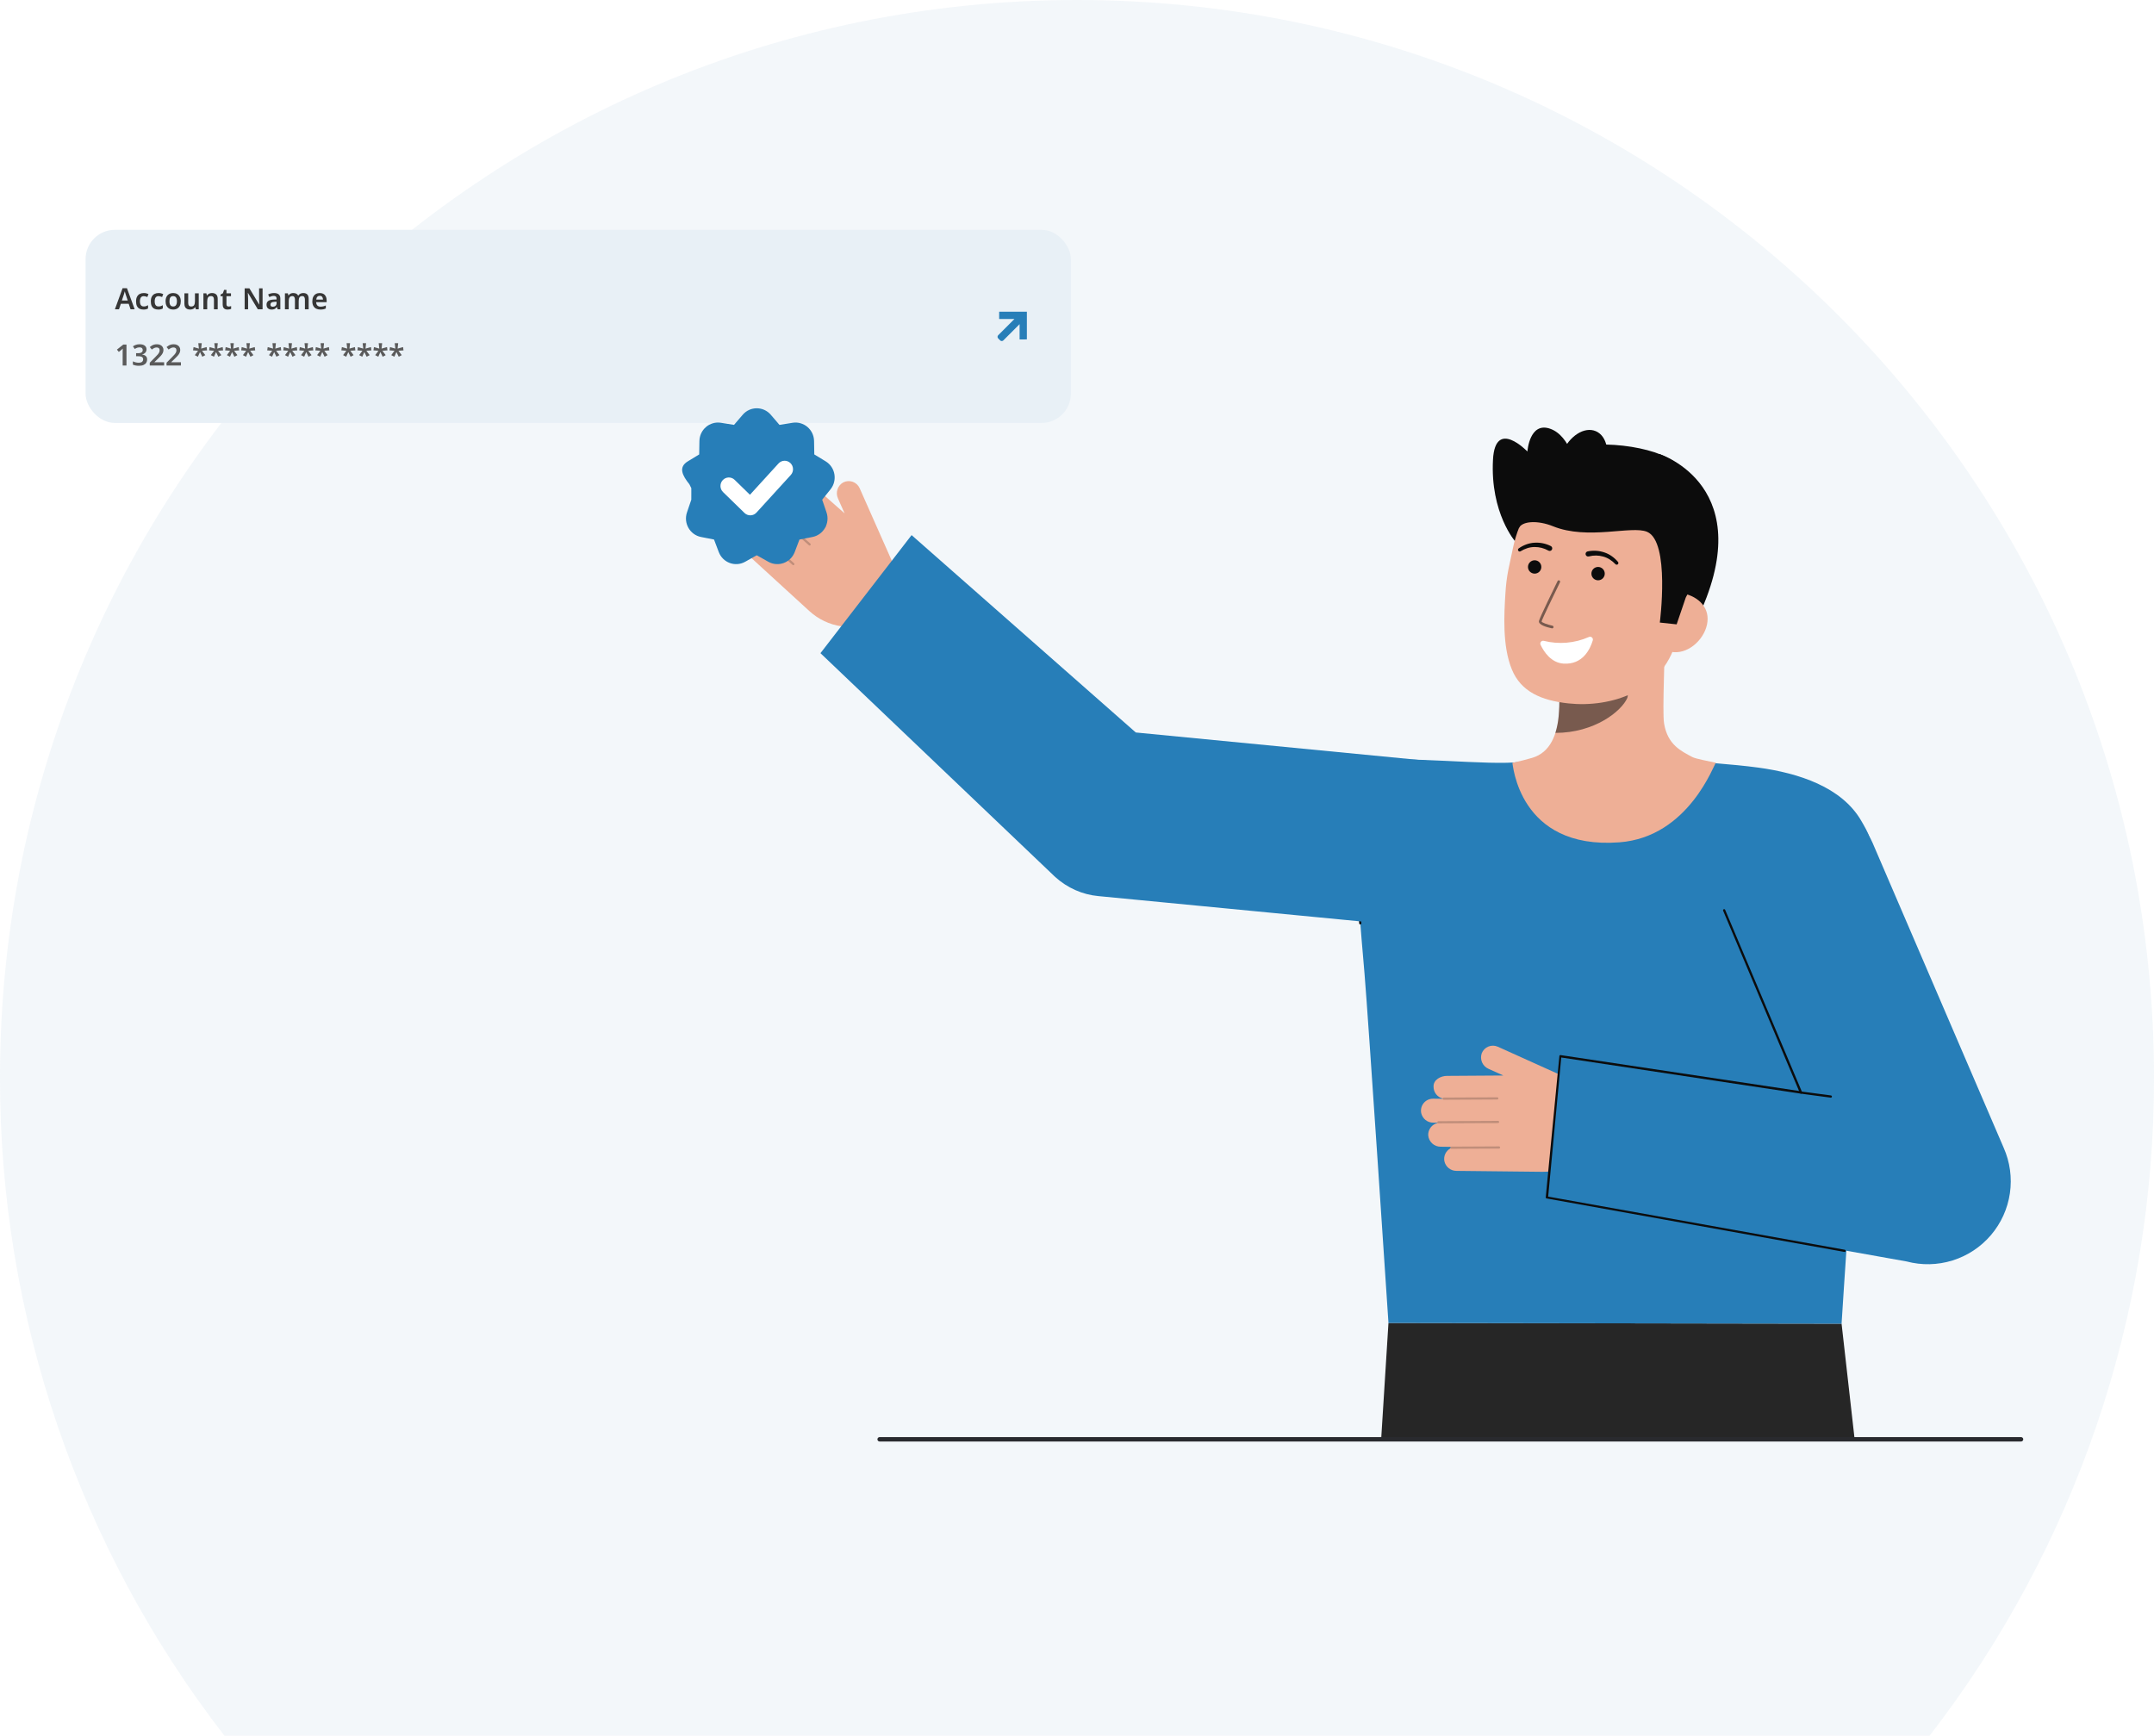
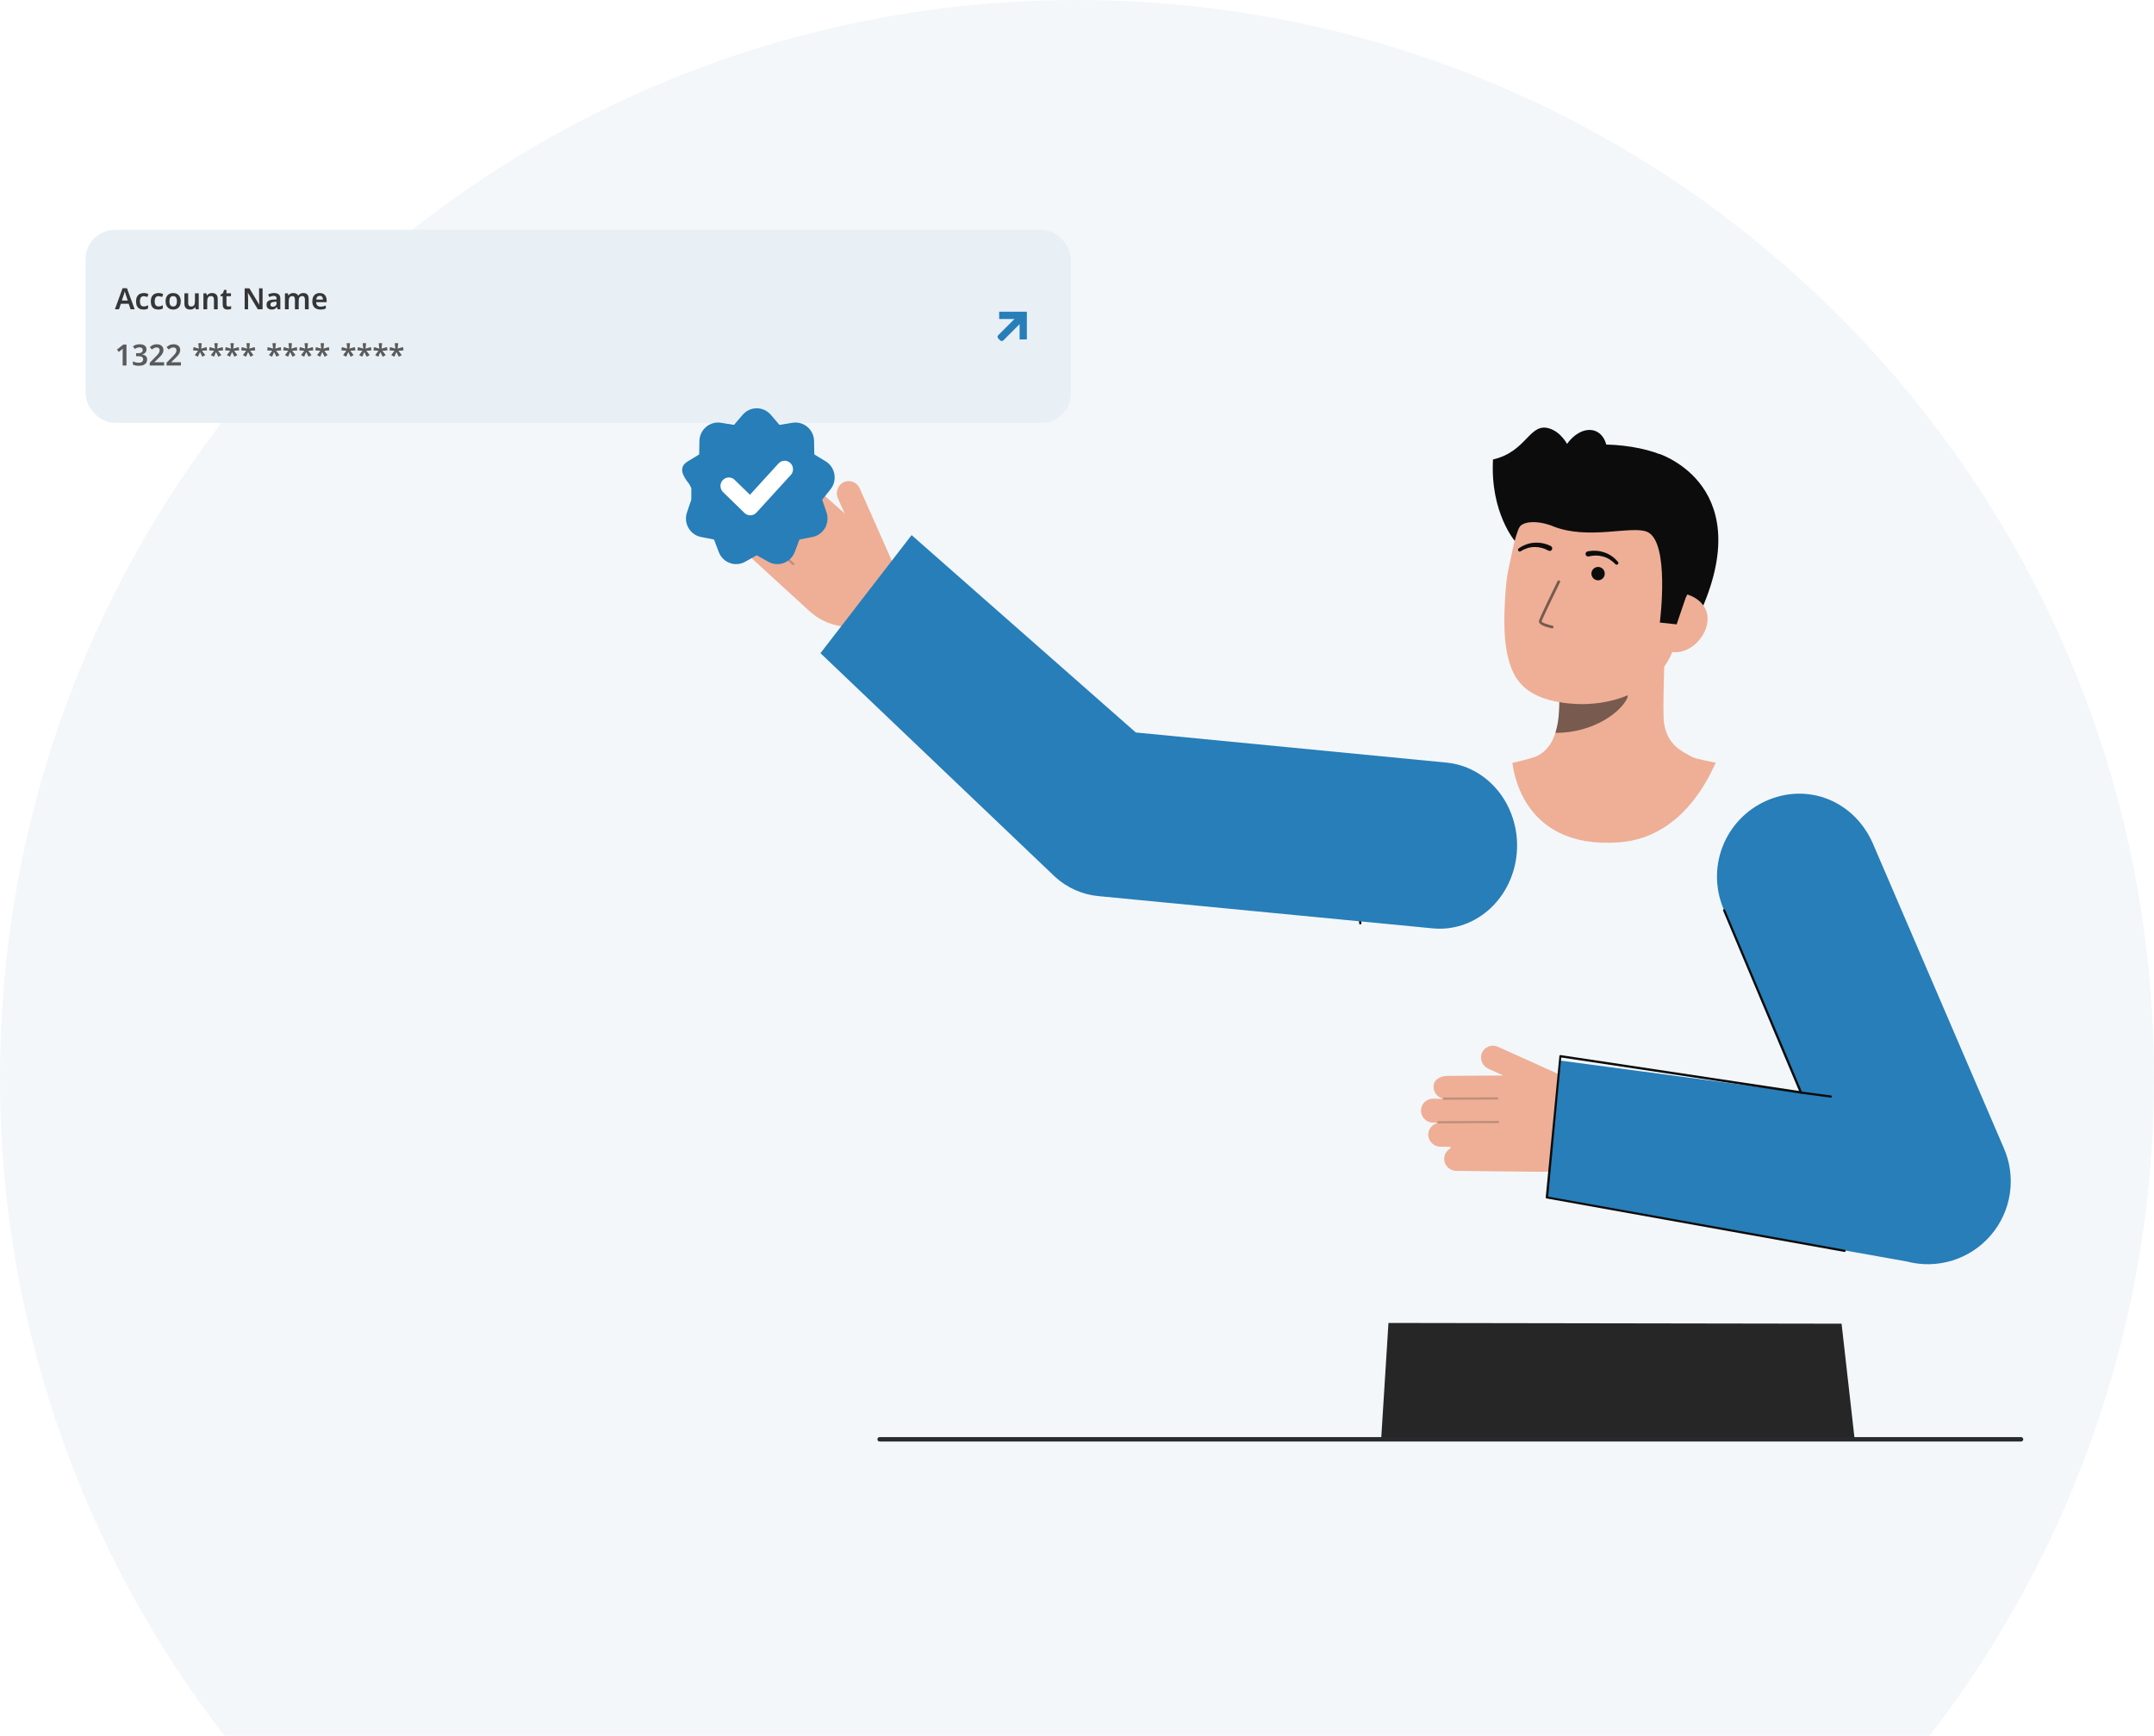
<svg xmlns="http://www.w3.org/2000/svg" width="881" height="710" viewBox="0 0 881 710" fill="none">
  <path d="M305.393 411.689C305.293 475.347 326.398 537.226 365.378 587.557H821.015C859.994 537.226 881.099 475.347 881 411.689C881 252.748 752.141 123.911 593.189 123.911C434.238 123.911 305.393 252.748 305.393 411.689Z" fill="white" />
  <path opacity="0.1" d="M0.001 440.686C-0.153 538.169 32.151 632.926 91.811 710H789.189C848.849 632.926 881.152 538.169 880.999 440.686C880.999 197.294 683.774 0 440.49 0C197.205 0 0.001 197.294 0.001 440.686Z" fill="#88B3CF" />
  <path d="M753.218 541.434L758.56 588.727H564.903L567.89 541.137L753.218 541.434Z" fill="#262626" />
-   <path d="M661.445 339.218C692.282 337.766 693.58 311.593 693.58 311.593C693.58 311.593 708.859 312.581 719.016 313.955C735.645 316.204 753.273 321.914 761.274 335.739C767.025 345.68 768.409 347.479 763.178 403.573C759.39 444.189 753.219 541.436 753.219 541.436L567.891 541.139C567.891 541.139 559.643 416.427 558.087 398.143C555.118 363.241 550.431 314.047 560.38 311.591C571.972 308.731 609.809 313.434 622.048 311.591C622.255 311.564 619.451 341.198 661.445 339.218Z" fill="#277EB8" />
  <path d="M327.723 214.949L324.137 206.637C323.59 205.469 323.508 204.137 323.906 202.91C324.304 201.684 325.154 200.654 326.282 200.03C326.876 199.728 327.524 199.55 328.189 199.507C328.853 199.464 329.52 199.557 330.147 199.779C330.775 200.002 331.35 200.351 331.838 200.804C332.327 201.256 332.718 201.804 332.987 202.412" fill="#E98862" />
  <path d="M584.15 464.359C584.248 465.644 584.832 466.844 585.782 467.715C586.732 468.586 587.978 469.063 589.267 469.049L593.389 469.099C593.33 469.14 593.282 469.194 593.249 469.257C593.215 469.32 593.198 469.39 593.197 469.461C593.196 469.548 593.223 469.632 593.273 469.703C592.349 470.193 591.605 470.966 591.152 471.909C590.699 472.852 590.56 473.916 590.755 474.944C590.996 476.076 591.62 477.091 592.522 477.817C593.424 478.543 594.549 478.937 595.706 478.931L630.847 479.311C635.764 479.367 640.586 477.953 644.693 475.25C648.801 472.546 652.007 468.677 653.899 464.139L660.006 449.527L641.305 445.547L640.858 440.886L612.622 428.15C612.015 427.876 611.359 427.728 610.693 427.716C610.028 427.704 609.366 427.828 608.75 428.08C608.134 428.332 607.575 428.707 607.109 429.181C606.642 429.656 606.277 430.221 606.036 430.842C605.611 432.059 605.664 433.393 606.185 434.573C606.705 435.753 607.654 436.692 608.84 437.199L614.879 439.92L591.892 440.074C589.332 440.045 586.179 441.643 586.337 444.506C586.324 445.614 586.687 446.694 587.367 447.568C588.047 448.443 589.004 449.061 590.081 449.321C590.081 449.349 590.076 449.369 590.074 449.398L590.088 449.45L586.147 449.408C585.42 449.4 584.701 449.553 584.041 449.857C583.38 450.16 582.796 450.607 582.33 451.164C581.863 451.721 581.527 452.375 581.344 453.078C581.162 453.782 581.138 454.517 581.274 455.23C581.512 456.362 582.134 457.376 583.034 458.101C583.934 458.826 585.057 459.218 586.214 459.21L587.9 459.234C587.923 459.279 587.951 459.322 587.982 459.362C586.858 459.613 585.859 460.251 585.158 461.164C584.458 462.078 584.101 463.209 584.15 464.359Z" fill="#EEAF96" />
  <g opacity="0.2">
    <path d="M612.841 449.292C612.839 449.41 612.79 449.523 612.706 449.606C612.621 449.689 612.507 449.736 612.389 449.736L590.529 449.85C590.409 449.85 590.294 449.802 590.209 449.717C590.124 449.632 590.077 449.517 590.077 449.397C590.077 449.277 590.124 449.162 590.209 449.078C590.294 448.993 590.409 448.945 590.529 448.945L612.389 448.831C612.509 448.831 612.624 448.879 612.708 448.964C612.793 449.048 612.841 449.164 612.841 449.283V449.292Z" fill="#0C0C0C" />
  </g>
  <g opacity="0.2">
    <path d="M613.157 458.93C613.155 459.049 613.106 459.162 613.022 459.245C612.937 459.328 612.824 459.375 612.705 459.374L588.31 459.502C588.19 459.502 588.075 459.454 587.99 459.37C587.906 459.285 587.858 459.17 587.858 459.05C587.862 458.931 587.911 458.818 587.995 458.734C588.079 458.65 588.191 458.601 588.31 458.598L612.705 458.471C612.825 458.471 612.94 458.519 613.025 458.603C613.11 458.688 613.157 458.803 613.157 458.923V458.93Z" fill="#0C0C0C" />
  </g>
  <g opacity="0.2">
-     <path d="M613.56 469.368C613.557 469.486 613.509 469.599 613.424 469.682C613.34 469.765 613.226 469.812 613.107 469.812L593.648 469.913C593.528 469.913 593.413 469.866 593.329 469.781C593.244 469.696 593.196 469.581 593.196 469.461C593.196 469.341 593.244 469.226 593.329 469.141C593.413 469.056 593.528 469.009 593.648 469.009L613.107 468.908C613.227 468.908 613.342 468.955 613.427 469.04C613.512 469.125 613.56 469.24 613.56 469.36V469.368Z" fill="#0C0C0C" />
-   </g>
+     </g>
  <path d="M632.662 489.769L779.796 515.976C785.977 517.617 792.497 517.477 798.602 515.572C804.707 513.667 810.149 510.075 814.3 505.21C818.452 500.345 821.143 494.406 822.064 488.077C822.984 481.749 822.097 475.289 819.504 469.443L765.921 344.809C758.323 327.685 739.545 319.962 722.423 327.559C714.2 331.206 707.763 337.971 704.528 346.364C701.293 354.758 701.524 364.092 705.172 372.315L736.638 446.9L638.238 433.826L632.662 489.769Z" fill="#277EB8" />
  <path d="M754.44 512.084C754.398 512.085 754.356 512.079 754.315 512.066L632.538 490.204C632.425 490.171 632.329 490.096 632.271 489.993C632.213 489.891 632.197 489.77 632.226 489.656L637.801 431.902C637.83 431.788 637.904 431.689 638.005 431.628C638.107 431.567 638.228 431.548 638.343 431.576L735.825 446.248L704.772 372.51C704.727 372.403 704.725 372.283 704.766 372.175C704.807 372.066 704.888 371.978 704.993 371.927C705.097 371.877 705.217 371.869 705.328 371.904C705.438 371.94 705.531 372.017 705.586 372.119L737.046 446.704C737.082 446.781 737.096 446.866 737.086 446.95C737.076 447.034 737.042 447.114 736.989 447.18C736.936 447.246 736.865 447.296 736.785 447.323C736.705 447.351 736.619 447.356 736.536 447.337L638.565 432.552L633.213 489.453L754.566 511.2C754.671 511.23 754.762 511.297 754.821 511.388C754.881 511.48 754.905 511.59 754.89 511.698C754.875 511.807 754.821 511.906 754.738 511.977C754.655 512.049 754.549 512.088 754.44 512.087V512.084Z" fill="#0C0C0C" />
  <path d="M748.816 448.98C748.784 448.98 748.752 448.976 748.72 448.969L736.541 447.341C736.482 447.329 736.427 447.305 736.377 447.271C736.328 447.237 736.286 447.194 736.253 447.144C736.221 447.094 736.199 447.038 736.188 446.979C736.177 446.92 736.178 446.86 736.191 446.802C736.204 446.743 736.228 446.688 736.262 446.639C736.296 446.59 736.34 446.548 736.39 446.516C736.441 446.484 736.497 446.462 736.556 446.452C736.615 446.442 736.675 446.444 736.733 446.457L748.913 448.085C749.021 448.109 749.117 448.173 749.182 448.263C749.247 448.353 749.276 448.465 749.264 448.575C749.252 448.686 749.2 448.788 749.117 448.862C749.034 448.937 748.927 448.978 748.816 448.979V448.98Z" fill="#0C0C0C" />
  <path d="M556.364 378.117C556.25 378.117 556.14 378.075 556.056 377.997C555.972 377.92 555.92 377.814 555.912 377.7L553.896 351.616C553.887 351.496 553.926 351.378 554.004 351.286C554.082 351.195 554.194 351.139 554.314 351.129C554.434 351.12 554.552 351.159 554.644 351.237C554.735 351.315 554.792 351.427 554.801 351.547L556.816 377.63C556.825 377.75 556.786 377.868 556.708 377.959C556.63 378.05 556.519 378.106 556.4 378.115C556.388 378.117 556.376 378.117 556.364 378.117Z" fill="#0C0C0C" />
  <path d="M826.62 589.631H359.772C359.532 589.631 359.302 589.536 359.133 589.366C358.963 589.197 358.868 588.966 358.868 588.727C358.868 588.487 358.963 588.257 359.133 588.087C359.302 587.917 359.532 587.822 359.772 587.822H826.62C826.86 587.822 827.09 587.917 827.259 588.087C827.429 588.257 827.524 588.487 827.524 588.727C827.524 588.966 827.429 589.197 827.259 589.366C827.09 589.536 826.86 589.631 826.62 589.631Z" fill="#292A2E" />
-   <path d="M619.892 221.681C619.892 221.681 609.434 209.937 610.647 187.944C611.586 170.915 624.722 184.687 624.722 184.687C624.722 184.687 625.518 172.432 633.977 175.35C642.436 178.268 644.812 191.781 644.812 191.781" fill="#0C0C0C" />
+   <path d="M619.892 221.681C619.892 221.681 609.434 209.937 610.647 187.944C624.722 184.687 625.518 172.432 633.977 175.35C642.436 178.268 644.812 191.781 644.812 191.781" fill="#0C0C0C" />
  <path d="M678.666 185.709C678.666 185.709 720.906 198.939 693.645 254.313L689.775 253.807L681.918 252.781" fill="#0C0C0C" />
  <path d="M618.576 312.047C618.77 312.022 620.917 347.649 662.309 344.543C690.963 342.397 701.18 311.997 701.837 311.997C698.747 311.34 693.544 310.385 692.172 309.653C687.66 307.229 682.078 304.706 680.623 295.945C679.785 290.894 681.207 265.06 680.77 259.95L636.784 269.766C637.399 280.557 641.701 305.574 626.624 310.002C624.115 310.734 621.411 311.407 618.576 312.047Z" fill="#EEAF96" />
  <path opacity="0.52" d="M636.168 299.778C636.857 297.558 637.3 295.269 637.49 292.952C637.975 287.665 637.878 282.341 637.203 277.075C646.143 275.868 654.566 272.179 661.514 266.425C662.33 269.441 666.822 282.62 665.578 285.487C663.228 290.905 652.18 299.778 636.168 299.778Z" fill="#0C0C0C" />
  <path d="M641.443 287.713C658.764 289.579 681.275 282.886 686.175 259.846L690.595 239.056C695.489 216.02 687.362 194.766 665.666 190.154C643.971 185.543 623.784 200.774 618.886 223.814L616.929 233.018C616.313 236.19 615.913 239.4 615.733 242.626C615.193 251.149 614.407 264.114 618.34 273.775C622.052 282.895 630.376 286.521 641.443 287.713Z" fill="#EEAF96" />
-   <path d="M627.683 234.634C629.192 234.634 630.415 233.411 630.415 231.902C630.415 230.394 629.192 229.171 627.683 229.171C626.174 229.171 624.951 230.394 624.951 231.902C624.951 233.411 626.174 234.634 627.683 234.634Z" fill="#0C0C0C" />
  <path d="M653.627 237.365C655.136 237.365 656.359 236.142 656.359 234.634C656.359 233.125 655.136 231.902 653.627 231.902C652.119 231.902 650.896 233.125 650.896 234.634C650.896 236.142 652.119 237.365 653.627 237.365Z" fill="#0C0C0C" />
  <path d="M683.334 266.579C689.928 267.981 696.772 262.064 698.174 255.471C699.575 248.878 695.003 244.107 688.41 242.705L684.074 246.4L677.666 265.374L683.334 266.579Z" fill="#EEAF96" />
  <path d="M678.879 254.648C678.879 254.648 683.163 221.518 673.653 217.524C667.324 214.864 649.446 221.036 635.182 215.253C628.942 212.722 622.463 213.102 621.226 216.041C620.736 217.204 620.17 198.966 632.966 187.759C643.154 178.837 670.214 181.138 681.567 186.992C713.002 203.202 689.49 244.417 689.49 244.417L685.756 255.386L678.879 254.648Z" fill="#0C0C0C" />
  <g opacity="0.52">
    <path d="M634.789 257.018L634.746 257.012C632.62 256.565 629.104 255.577 629.436 253.99C629.714 252.673 636.304 239.207 637.056 237.676C637.121 237.544 637.235 237.444 637.374 237.396C637.513 237.349 637.665 237.358 637.796 237.423C637.928 237.487 638.029 237.602 638.076 237.74C638.124 237.879 638.114 238.031 638.05 238.163C635.126 244.125 630.708 253.322 630.519 254.217C630.649 254.639 632.772 255.467 634.972 255.928C635.11 255.959 635.231 256.042 635.31 256.159C635.389 256.277 635.42 256.42 635.397 256.56C635.373 256.7 635.297 256.825 635.184 256.91C635.071 256.996 634.93 257.034 634.789 257.018Z" fill="#0C0C0C" />
  </g>
  <path d="M634.298 223.358C632.21 222.304 629.875 221.832 627.541 221.993C626.394 222.065 625.265 222.309 624.19 222.716C623.127 223.114 622.118 223.645 621.188 224.296C621.033 224.395 620.923 224.551 620.881 224.731C620.84 224.91 620.871 225.099 620.967 225.256C621.064 225.413 621.219 225.526 621.398 225.57C621.577 225.614 621.766 225.586 621.924 225.492L621.973 225.464C622.826 224.935 623.742 224.515 624.7 224.215C625.644 223.913 626.628 223.756 627.619 223.75C629.577 223.721 631.509 224.211 633.217 225.168L633.282 225.206C633.401 225.278 633.534 225.325 633.671 225.344C633.809 225.364 633.95 225.357 634.085 225.322C634.219 225.287 634.346 225.226 634.457 225.143C634.568 225.059 634.662 224.954 634.732 224.834C634.803 224.714 634.849 224.581 634.868 224.443C634.887 224.305 634.878 224.165 634.843 224.03C634.807 223.895 634.745 223.769 634.661 223.658C634.576 223.548 634.47 223.455 634.35 223.385L634.298 223.358Z" fill="#0C0C0C" />
  <path d="M649.918 227.579C651.815 227.093 653.807 227.116 655.693 227.646C656.649 227.907 657.559 228.312 658.394 228.845C659.242 229.382 660.019 230.023 660.708 230.753L660.746 230.791C660.876 230.917 661.05 230.988 661.231 230.989C661.412 230.99 661.587 230.921 661.718 230.797C661.85 230.672 661.928 230.502 661.937 230.321C661.946 230.14 661.885 229.963 661.766 229.826C661.034 228.958 660.196 228.186 659.271 227.528C658.337 226.859 657.308 226.333 656.218 225.968C654.004 225.212 651.628 225.067 649.338 225.547C649.202 225.576 649.074 225.632 648.96 225.711C648.846 225.79 648.749 225.891 648.674 226.008C648.523 226.243 648.471 226.529 648.531 226.803C648.591 227.077 648.757 227.315 648.992 227.467C649.228 227.618 649.514 227.669 649.788 227.61L649.842 227.596L649.918 227.579Z" fill="#0C0C0C" />
-   <path d="M631.446 262.13C637.599 263.667 644.089 263.11 649.89 260.547C650.091 260.459 650.313 260.43 650.529 260.464C650.746 260.498 650.949 260.593 651.114 260.737C651.278 260.882 651.399 261.07 651.461 261.281C651.522 261.491 651.523 261.715 651.463 261.925C650.383 265.529 647.344 271.967 639.472 271.434C634.388 271.091 631.468 266.613 630.104 263.741C630.01 263.541 629.975 263.319 630.002 263.101C630.03 262.882 630.12 262.676 630.261 262.507C630.402 262.337 630.588 262.212 630.798 262.145C631.009 262.078 631.233 262.073 631.446 262.13Z" fill="white" />
  <path d="M655.861 192.48C658.801 185.579 657.384 178.365 652.695 176.368C648.006 174.371 641.822 178.346 638.882 185.247C635.942 192.148 637.36 199.361 642.048 201.358C646.737 203.355 652.921 199.38 655.861 192.48Z" fill="#0C0C0C" />
  <path d="M351.606 199.699C351.336 199.09 350.945 198.543 350.457 198.09C349.968 197.637 349.393 197.289 348.766 197.066C348.138 196.843 347.472 196.75 346.807 196.793C346.143 196.837 345.494 197.015 344.901 197.317C343.772 197.941 342.923 198.971 342.525 200.197C342.126 201.424 342.209 202.756 342.755 203.924L345.437 209.975L328.207 194.762C326.321 193.037 322.903 192.126 321.107 194.369C320.361 195.187 319.914 196.234 319.839 197.339C319.764 198.444 320.066 199.541 320.696 200.452C320.673 200.467 320.652 200.484 320.633 200.503C320.623 200.519 320.613 200.535 320.605 200.552L317.696 197.892C317.161 197.403 316.523 197.038 315.83 196.825C315.136 196.612 314.404 196.555 313.686 196.659C312.968 196.763 312.282 197.025 311.677 197.425C311.072 197.826 310.564 198.356 310.189 198.977C309.611 199.981 309.398 201.153 309.586 202.295C309.773 203.438 310.35 204.48 311.218 205.246L312.456 206.378C312.439 206.43 312.432 206.485 312.435 206.54C311.432 205.974 310.261 205.78 309.129 205.991C307.996 206.203 306.975 206.806 306.243 207.696C305.46 208.721 305.096 210.005 305.223 211.288C305.35 212.571 305.96 213.758 306.93 214.609L309.972 217.391C309.9 217.382 309.828 217.39 309.76 217.415C309.693 217.439 309.632 217.479 309.583 217.532C309.527 217.598 309.493 217.678 309.482 217.763C308.467 217.512 307.397 217.592 306.431 217.993C305.464 218.393 304.651 219.092 304.11 219.988C303.533 220.991 303.32 222.163 303.508 223.306C303.695 224.448 304.272 225.491 305.14 226.257L331.075 249.98C334.704 253.298 339.241 255.457 344.105 256.181C348.969 256.904 353.938 256.158 358.375 254.039L372.661 247.216L351.606 199.699Z" fill="#EEAF96" />
  <g opacity="0.2">
    <path d="M337.671 215.599C337.59 215.686 337.479 215.738 337.361 215.744C337.242 215.75 337.126 215.709 337.038 215.63L320.671 201.142C320.627 201.102 320.591 201.054 320.565 201.001C320.539 200.948 320.523 200.89 320.52 200.83C320.516 200.771 320.524 200.712 320.543 200.655C320.563 200.599 320.593 200.548 320.632 200.503C320.672 200.459 320.72 200.422 320.773 200.396C320.826 200.37 320.884 200.355 320.944 200.351C321.003 200.348 321.062 200.356 321.119 200.375C321.175 200.395 321.227 200.425 321.271 200.464L337.643 214.954C337.687 214.993 337.724 215.041 337.749 215.094C337.775 215.148 337.791 215.206 337.794 215.265C337.798 215.324 337.789 215.384 337.77 215.44C337.751 215.496 337.72 215.548 337.681 215.592L337.671 215.599Z" fill="#0C0C0C" />
  </g>
  <g opacity="0.2">
-     <path d="M331.478 222.993C331.398 223.081 331.286 223.133 331.168 223.139C331.05 223.145 330.934 223.104 330.845 223.025L312.58 206.854C312.536 206.815 312.499 206.767 312.473 206.714C312.447 206.66 312.432 206.602 312.428 206.543C312.425 206.484 312.433 206.424 312.452 206.368C312.472 206.312 312.502 206.26 312.541 206.216C312.623 206.129 312.734 206.077 312.853 206.07C312.972 206.063 313.088 206.102 313.18 206.178L331.446 222.348C331.49 222.387 331.526 222.435 331.552 222.488C331.578 222.542 331.593 222.6 331.597 222.659C331.6 222.718 331.592 222.778 331.573 222.834C331.553 222.89 331.523 222.942 331.484 222.986L331.478 222.993Z" fill="#0C0C0C" />
-   </g>
+     </g>
  <g opacity="0.2">
    <path d="M324.819 231.04C324.739 231.128 324.628 231.18 324.509 231.186C324.391 231.192 324.275 231.151 324.186 231.072L309.615 218.173C309.525 218.094 309.471 217.982 309.464 217.862C309.457 217.742 309.497 217.624 309.577 217.534C309.656 217.445 309.769 217.39 309.888 217.383C310.008 217.376 310.126 217.416 310.216 217.496L324.786 230.395C324.83 230.434 324.867 230.482 324.893 230.535C324.919 230.588 324.934 230.646 324.938 230.706C324.941 230.765 324.933 230.824 324.914 230.881C324.894 230.937 324.864 230.989 324.825 231.033L324.819 231.04Z" fill="#0C0C0C" />
  </g>
  <path d="M372.848 218.879L464.544 299.612L591.476 311.919C599.616 312.652 607.178 316.738 612.581 323.322C617.984 329.907 620.811 338.481 620.472 347.253C620.132 356.025 616.651 364.316 610.757 370.395C604.863 376.474 597.012 379.869 588.843 379.873C587.948 379.873 587.047 379.831 586.141 379.749L449.245 366.536C442.761 365.946 436.603 363.224 431.609 358.739L335.576 267.171L372.848 218.879Z" fill="#277EB8" />
  <rect x="35" y="94" width="403" height="79" rx="12" fill="#E8F0F6" />
  <g filter="url(#filter0_f_169_349)">
    <path d="M53.396 126.5L52.64 124.256H49.424L48.668 126.5H47L50.132 117.896H51.932L55.076 126.5H53.396ZM51.5 120.728C51.468 120.616 51.42 120.464 51.356 120.272C51.3 120.072 51.24 119.872 51.176 119.672C51.12 119.464 51.072 119.292 51.032 119.156C50.992 119.316 50.94 119.504 50.876 119.72C50.82 119.928 50.764 120.128 50.708 120.32C50.652 120.504 50.608 120.64 50.576 120.728L49.844 122.924H52.244L51.5 120.728ZM58.674 126.62C58.05 126.62 57.51 126.504 57.054 126.272C56.606 126.032 56.258 125.668 56.01 125.18C55.77 124.684 55.65 124.052 55.65 123.284C55.65 122.484 55.786 121.836 56.058 121.34C56.33 120.836 56.702 120.464 57.174 120.224C57.646 119.984 58.19 119.864 58.806 119.864C59.214 119.864 59.578 119.908 59.898 119.996C60.218 120.076 60.494 120.172 60.726 120.284L60.27 121.496C60.014 121.392 59.762 121.308 59.514 121.244C59.266 121.172 59.026 121.136 58.794 121.136C58.442 121.136 58.15 121.216 57.918 121.376C57.686 121.536 57.514 121.776 57.402 122.096C57.29 122.408 57.234 122.8 57.234 123.272C57.234 123.728 57.29 124.112 57.402 124.424C57.522 124.728 57.698 124.96 57.93 125.12C58.162 125.272 58.442 125.348 58.77 125.348C59.138 125.348 59.462 125.304 59.742 125.216C60.03 125.12 60.302 124.996 60.558 124.844V126.176C60.302 126.328 60.03 126.44 59.742 126.512C59.454 126.584 59.098 126.62 58.674 126.62ZM64.709 126.62C64.085 126.62 63.545 126.504 63.089 126.272C62.641 126.032 62.293 125.668 62.045 125.18C61.805 124.684 61.685 124.052 61.685 123.284C61.685 122.484 61.821 121.836 62.093 121.34C62.365 120.836 62.737 120.464 63.209 120.224C63.681 119.984 64.225 119.864 64.841 119.864C65.249 119.864 65.613 119.908 65.933 119.996C66.253 120.076 66.529 120.172 66.761 120.284L66.305 121.496C66.049 121.392 65.797 121.308 65.549 121.244C65.301 121.172 65.061 121.136 64.829 121.136C64.477 121.136 64.185 121.216 63.953 121.376C63.721 121.536 63.549 121.776 63.437 122.096C63.325 122.408 63.269 122.8 63.269 123.272C63.269 123.728 63.325 124.112 63.437 124.424C63.557 124.728 63.733 124.96 63.965 125.12C64.197 125.272 64.477 125.348 64.805 125.348C65.173 125.348 65.497 125.304 65.777 125.216C66.065 125.12 66.337 124.996 66.593 124.844V126.176C66.337 126.328 66.065 126.44 65.777 126.512C65.489 126.584 65.133 126.62 64.709 126.62ZM73.936 123.236C73.936 123.956 73.808 124.568 73.552 125.072C73.305 125.576 72.945 125.96 72.472 126.224C72.008 126.488 71.453 126.62 70.805 126.62C70.213 126.62 69.684 126.488 69.221 126.224C68.757 125.96 68.388 125.576 68.117 125.072C67.853 124.568 67.721 123.956 67.721 123.236C67.721 122.156 68.001 121.324 68.561 120.74C69.121 120.156 69.885 119.864 70.853 119.864C71.46 119.864 71.993 119.996 72.448 120.26C72.912 120.524 73.276 120.908 73.54 121.412C73.805 121.908 73.936 122.516 73.936 123.236ZM69.305 123.236C69.305 123.692 69.356 124.08 69.46 124.4C69.564 124.712 69.728 124.952 69.953 125.12C70.184 125.288 70.481 125.372 70.841 125.372C71.192 125.372 71.481 125.288 71.704 125.12C71.928 124.952 72.093 124.712 72.197 124.4C72.308 124.08 72.365 123.692 72.365 123.236C72.365 122.772 72.308 122.384 72.197 122.072C72.093 121.76 71.928 121.524 71.704 121.364C71.481 121.204 71.189 121.124 70.829 121.124C70.293 121.124 69.904 121.304 69.665 121.664C69.424 122.024 69.305 122.548 69.305 123.236ZM81.284 119.984V126.5H80.084L79.868 125.66H79.784C79.648 125.884 79.472 126.068 79.256 126.212C79.048 126.348 78.816 126.448 78.56 126.512C78.304 126.584 78.04 126.62 77.768 126.62C77.288 126.62 76.872 126.536 76.52 126.368C76.168 126.2 75.896 125.944 75.704 125.6C75.52 125.248 75.428 124.796 75.428 124.244V119.984H76.976V123.92C76.976 124.4 77.072 124.764 77.264 125.012C77.456 125.252 77.756 125.372 78.164 125.372C78.764 125.372 79.176 125.184 79.4 124.808C79.624 124.424 79.736 123.876 79.736 123.164V119.984H81.284ZM86.714 119.864C87.442 119.864 88.01 120.056 88.418 120.44C88.834 120.816 89.042 121.42 89.042 122.252V126.5H87.506V122.576C87.506 122.088 87.41 121.724 87.218 121.484C87.026 121.236 86.726 121.112 86.318 121.112C85.718 121.112 85.306 121.304 85.082 121.688C84.858 122.072 84.746 122.62 84.746 123.332V126.5H83.198V119.984H84.398L84.614 120.836H84.698C84.842 120.612 85.018 120.432 85.226 120.296C85.434 120.152 85.666 120.044 85.922 119.972C86.178 119.9 86.442 119.864 86.714 119.864ZM93.477 125.384C93.669 125.384 93.853 125.368 94.029 125.336C94.205 125.296 94.373 125.252 94.533 125.204V126.356C94.365 126.428 94.153 126.488 93.897 126.536C93.641 126.592 93.369 126.62 93.081 126.62C92.705 126.62 92.365 126.56 92.061 126.44C91.765 126.312 91.525 126.096 91.341 125.792C91.165 125.48 91.077 125.052 91.077 124.508V121.16H90.213V120.488L91.173 119.948L91.653 118.568H92.625V119.984H94.473V121.16H92.625V124.496C92.625 124.792 92.705 125.016 92.865 125.168C93.025 125.312 93.229 125.384 93.477 125.384ZM107.397 126.5H105.441L101.421 119.804H101.373C101.389 120.052 101.401 120.308 101.409 120.572C101.425 120.836 101.437 121.108 101.445 121.388C101.461 121.66 101.473 121.936 101.481 122.216V126.5H100.065V117.932H102.009L106.017 124.58H106.053C106.045 124.356 106.037 124.116 106.029 123.86C106.021 123.596 106.009 123.328 105.993 123.056C105.985 122.776 105.977 122.508 105.969 122.252V117.932H107.397V126.5ZM112.064 119.864C112.912 119.864 113.556 120.048 113.996 120.416C114.436 120.784 114.656 121.356 114.656 122.132V126.5H113.564L113.264 125.6H113.216C113.032 125.832 112.84 126.028 112.64 126.188C112.448 126.34 112.224 126.448 111.968 126.512C111.72 126.584 111.412 126.62 111.044 126.62C110.46 126.62 109.976 126.456 109.592 126.128C109.208 125.8 109.016 125.292 109.016 124.604C109.016 123.924 109.264 123.416 109.76 123.08C110.256 122.744 111.004 122.56 112.004 122.528L113.12 122.492V122.168C113.12 121.76 113.02 121.468 112.82 121.292C112.628 121.116 112.356 121.028 112.004 121.028C111.676 121.028 111.36 121.076 111.056 121.172C110.752 121.268 110.456 121.38 110.168 121.508L109.664 120.44C109.992 120.264 110.36 120.124 110.768 120.02C111.184 119.916 111.616 119.864 112.064 119.864ZM112.34 123.452C111.692 123.476 111.24 123.592 110.984 123.8C110.736 124 110.612 124.272 110.612 124.616C110.612 124.912 110.7 125.128 110.876 125.264C111.06 125.4 111.292 125.468 111.572 125.468C112.012 125.468 112.38 125.344 112.676 125.096C112.972 124.84 113.12 124.468 113.12 123.98V123.428L112.34 123.452ZM124.026 119.864C124.762 119.864 125.314 120.056 125.682 120.44C126.058 120.816 126.246 121.42 126.246 122.252V126.5H124.71V122.564C124.71 122.084 124.622 121.724 124.446 121.484C124.27 121.236 123.994 121.112 123.618 121.112C123.098 121.112 122.726 121.284 122.502 121.628C122.278 121.972 122.166 122.472 122.166 123.128V126.5H120.63V122.564C120.63 122.084 120.538 121.724 120.354 121.484C120.178 121.236 119.902 121.112 119.526 121.112C119.166 121.112 118.882 121.2 118.674 121.376C118.466 121.544 118.314 121.792 118.218 122.12C118.13 122.448 118.086 122.852 118.086 123.332V126.5H116.538V119.984H117.738L117.954 120.836H118.038C118.174 120.612 118.338 120.432 118.53 120.296C118.73 120.152 118.95 120.044 119.19 119.972C119.438 119.9 119.686 119.864 119.934 119.864C120.422 119.864 120.834 119.948 121.17 120.116C121.506 120.276 121.758 120.528 121.926 120.872H122.046C122.254 120.52 122.538 120.264 122.898 120.104C123.258 119.944 123.634 119.864 124.026 119.864ZM130.756 119.864C131.348 119.864 131.856 119.984 132.28 120.224C132.704 120.456 133.028 120.792 133.252 121.232C133.484 121.672 133.6 122.2 133.6 122.816V123.608H129.316C129.332 124.184 129.492 124.632 129.796 124.952C130.108 125.272 130.54 125.432 131.092 125.432C131.508 125.432 131.884 125.392 132.22 125.312C132.556 125.232 132.904 125.108 133.264 124.94V126.164C132.936 126.324 132.6 126.44 132.256 126.512C131.912 126.584 131.5 126.62 131.02 126.62C130.38 126.62 129.812 126.5 129.316 126.26C128.828 126.012 128.444 125.64 128.164 125.144C127.884 124.648 127.744 124.032 127.744 123.296C127.744 122.544 127.868 121.916 128.116 121.412C128.372 120.908 128.724 120.524 129.172 120.26C129.628 119.996 130.156 119.864 130.756 119.864ZM130.768 121.004C130.368 121.004 130.044 121.132 129.796 121.388C129.548 121.644 129.4 122.028 129.352 122.54H132.112C132.104 122.092 131.992 121.724 131.776 121.436C131.56 121.148 131.224 121.004 130.768 121.004Z" fill="#363636" />
  </g>
  <path d="M51.728 149.5H50.168V144.196C50.168 144.028 50.168 143.852 50.168 143.668C50.176 143.484 50.184 143.296 50.192 143.104C50.2 142.912 50.208 142.736 50.216 142.576C50.152 142.648 50.056 142.74 49.928 142.852C49.808 142.964 49.684 143.076 49.556 143.188L48.596 143.956L47.828 142.996L50.444 140.932H51.728V149.5ZM59.927 142.876C59.927 143.268 59.847 143.608 59.687 143.896C59.535 144.176 59.319 144.408 59.039 144.592C58.767 144.776 58.455 144.908 58.103 144.988V145.024C58.791 145.104 59.307 145.316 59.651 145.66C60.003 146.004 60.179 146.46 60.179 147.028C60.179 147.524 60.059 147.968 59.819 148.36C59.579 148.752 59.207 149.06 58.703 149.284C58.207 149.508 57.567 149.62 56.783 149.62C56.319 149.62 55.887 149.58 55.487 149.5C55.087 149.428 54.707 149.312 54.347 149.152V147.796C54.715 147.98 55.103 148.12 55.511 148.216C55.919 148.312 56.303 148.36 56.663 148.36C57.351 148.36 57.835 148.236 58.115 147.988C58.403 147.74 58.547 147.392 58.547 146.944C58.547 146.664 58.475 146.432 58.331 146.248C58.195 146.064 57.967 145.928 57.647 145.84C57.327 145.752 56.903 145.708 56.375 145.708H55.667V144.472H56.387C56.899 144.472 57.299 144.416 57.587 144.304C57.875 144.192 58.079 144.04 58.199 143.848C58.319 143.648 58.379 143.42 58.379 143.164C58.379 142.828 58.271 142.564 58.055 142.372C57.839 142.18 57.503 142.084 57.047 142.084C56.767 142.084 56.511 142.116 56.279 142.18C56.047 142.244 55.835 142.328 55.643 142.432C55.451 142.528 55.275 142.632 55.115 142.744L54.371 141.664C54.699 141.424 55.087 141.224 55.535 141.064C55.991 140.896 56.523 140.812 57.131 140.812C58.019 140.812 58.707 141 59.195 141.376C59.683 141.744 59.927 142.244 59.927 142.876ZM67.13 149.5H61.25V148.372L63.422 146.164C63.862 145.724 64.218 145.348 64.49 145.036C64.762 144.724 64.962 144.432 65.09 144.16C65.226 143.888 65.294 143.596 65.294 143.284C65.294 142.892 65.182 142.6 64.958 142.408C64.742 142.216 64.454 142.12 64.094 142.12C63.734 142.12 63.398 142.196 63.086 142.348C62.774 142.492 62.446 142.7 62.102 142.972L61.262 141.964C61.502 141.756 61.758 141.568 62.03 141.4C62.302 141.224 62.61 141.084 62.954 140.98C63.306 140.868 63.714 140.812 64.178 140.812C64.73 140.812 65.202 140.912 65.594 141.112C65.994 141.304 66.302 141.576 66.518 141.928C66.742 142.272 66.854 142.668 66.854 143.116C66.854 143.58 66.758 144.008 66.566 144.4C66.382 144.784 66.114 145.168 65.762 145.552C65.418 145.936 65.006 146.356 64.526 146.812L63.194 148.096V148.168H67.13V149.5ZM73.998 149.5H68.118V148.372L70.29 146.164C70.73 145.724 71.086 145.348 71.358 145.036C71.63 144.724 71.83 144.432 71.958 144.16C72.094 143.888 72.162 143.596 72.162 143.284C72.162 142.892 72.05 142.6 71.826 142.408C71.61 142.216 71.322 142.12 70.962 142.12C70.602 142.12 70.266 142.196 69.954 142.348C69.642 142.492 69.314 142.7 68.97 142.972L68.13 141.964C68.37 141.756 68.626 141.568 68.898 141.4C69.17 141.224 69.478 141.084 69.822 140.98C70.174 140.868 70.582 140.812 71.046 140.812C71.598 140.812 72.07 140.912 72.462 141.112C72.862 141.304 73.17 141.576 73.386 141.928C73.61 142.272 73.722 142.668 73.722 143.116C73.722 143.58 73.626 144.008 73.434 144.4C73.25 144.784 72.982 145.168 72.63 145.552C72.286 145.936 71.874 146.356 71.394 146.812L70.062 148.096V148.168H73.998V149.5ZM82.519 140.38L82.279 142.588L84.511 141.964L84.691 143.32L82.627 143.476L83.971 145.264L82.747 145.924L81.799 144.004L80.947 145.912L79.675 145.264L81.007 143.476L78.955 143.308L79.171 141.964L81.355 142.588L81.103 140.38H82.519ZM89.081 140.38L88.841 142.588L91.073 141.964L91.253 143.32L89.189 143.476L90.533 145.264L89.309 145.924L88.361 144.004L87.509 145.912L86.237 145.264L87.569 143.476L85.517 143.308L85.733 141.964L87.917 142.588L87.665 140.38H89.081ZM95.644 140.38L95.404 142.588L97.636 141.964L97.816 143.32L95.752 143.476L97.096 145.264L95.872 145.924L94.924 144.004L94.072 145.912L92.8 145.264L94.132 143.476L92.08 143.308L92.296 141.964L94.48 142.588L94.228 140.38H95.644ZM102.206 140.38L101.966 142.588L104.198 141.964L104.378 143.32L102.314 143.476L103.658 145.264L102.434 145.924L101.486 144.004L100.634 145.912L99.362 145.264L100.694 143.476L98.642 143.308L98.858 141.964L101.042 142.588L100.79 140.38H102.206ZM112.847 140.38L112.607 142.588L114.839 141.964L115.019 143.32L112.955 143.476L114.299 145.264L113.075 145.924L112.127 144.004L111.275 145.912L110.003 145.264L111.335 143.476L109.283 143.308L109.499 141.964L111.683 142.588L111.431 140.38H112.847ZM119.41 140.38L119.17 142.588L121.402 141.964L121.582 143.32L119.518 143.476L120.862 145.264L119.638 145.924L118.69 144.004L117.838 145.912L116.566 145.264L117.898 143.476L115.846 143.308L116.062 141.964L118.246 142.588L117.994 140.38H119.41ZM125.972 140.38L125.732 142.588L127.964 141.964L128.144 143.32L126.08 143.476L127.424 145.264L126.2 145.924L125.252 144.004L124.4 145.912L123.128 145.264L124.46 143.476L122.408 143.308L122.624 141.964L124.808 142.588L124.556 140.38H125.972ZM132.535 140.38L132.295 142.588L134.527 141.964L134.707 143.32L132.643 143.476L133.987 145.264L132.763 145.924L131.815 144.004L130.963 145.912L129.691 145.264L131.023 143.476L128.971 143.308L129.187 141.964L131.371 142.588L131.119 140.38H132.535ZM143.175 140.38L142.935 142.588L145.167 141.964L145.347 143.32L143.283 143.476L144.627 145.264L143.403 145.924L142.455 144.004L141.603 145.912L140.331 145.264L141.663 143.476L139.611 143.308L139.827 141.964L142.011 142.588L141.759 140.38H143.175ZM149.738 140.38L149.498 142.588L151.73 141.964L151.91 143.32L149.846 143.476L151.19 145.264L149.966 145.924L149.018 144.004L148.166 145.912L146.894 145.264L148.226 143.476L146.174 143.308L146.39 141.964L148.574 142.588L148.322 140.38H149.738ZM156.3 140.38L156.06 142.588L158.292 141.964L158.472 143.32L156.408 143.476L157.752 145.264L156.528 145.924L155.58 144.004L154.728 145.912L153.456 145.264L154.788 143.476L152.736 143.308L152.952 141.964L155.136 142.588L154.884 140.38H156.3ZM162.863 140.38L162.623 142.588L164.855 141.964L165.035 143.32L162.971 143.476L164.315 145.264L163.091 145.924L162.143 144.004L161.291 145.912L160.019 145.264L161.351 143.476L159.299 143.308L159.515 141.964L161.699 142.588L161.447 140.38H162.863Z" fill="#5A5A5A" />
  <path d="M408.668 127.503C412.766 127.5 416.353 127.515 420 127.5C419.997 131.595 419.985 135.191 419.997 138.832C418.911 138.837 418.079 138.838 417.023 138.842C417.017 136.697 417.023 134.448 417.022 132.585L410.353 139.254C410.024 139.583 409.424 139.582 409.093 139.251L408.25 138.408C407.918 138.076 407.917 137.476 408.245 137.147L414.914 130.478C412.831 130.481 410.747 130.475 408.664 130.484C408.67 129.48 408.664 128.387 408.668 127.503Z" fill="#277EB8" />
  <ellipse cx="308.5" cy="199" rx="24.5" ry="15" fill="white" />
  <path fill-rule="evenodd" clip-rule="evenodd" d="M315.256 169.65L318.809 173.786L324.157 172.927C328.726 172.194 332.878 175.72 332.96 180.397L333.053 185.875L337.694 188.697C341.661 191.104 342.602 196.507 339.691 200.145L336.281 204.4L338.047 209.582C339.552 214.003 336.841 218.755 332.3 219.647L326.985 220.69L325.045 225.808C323.389 230.174 318.296 232.051 314.251 229.781L309.513 227.125L304.776 229.781C300.731 232.051 295.637 230.174 293.982 225.808L292.042 220.69L286.727 219.647C282.186 218.756 279.475 214.003 280.98 209.582L282.746 204.4L282.754 201.236L282.746 199.662L281.967 198.088C279.056 194.45 277.366 191.105 281.333 188.697L285.974 185.875L286.067 180.397C286.149 175.72 290.301 172.194 294.867 172.927L300.218 173.786L303.771 169.65C306.803 166.117 312.224 166.117 315.256 169.65ZM323.443 194.276C324.727 192.869 324.642 190.678 323.25 189.379C321.863 188.083 319.694 188.17 318.413 189.577L306.734 202.375L300.474 196.272C299.111 194.948 296.943 194.987 295.63 196.366C294.321 197.745 294.36 199.939 295.723 201.267L304.505 209.82C305.168 210.466 306.06 210.812 306.981 210.787C307.901 210.758 308.771 210.357 309.395 209.675L323.443 194.276Z" fill="#277EB8" />
  <defs>
    <filter id="filter0_f_169_349" x="44" y="114.896" width="92.6" height="14.724" filterUnits="userSpaceOnUse" color-interpolation-filters="sRGB">
      <feFlood flood-opacity="0" result="BackgroundImageFix" />
      <feBlend mode="normal" in="SourceGraphic" in2="BackgroundImageFix" result="shape" />
      <feGaussianBlur stdDeviation="1.5" result="effect1_foregroundBlur_169_349" />
    </filter>
  </defs>
</svg>